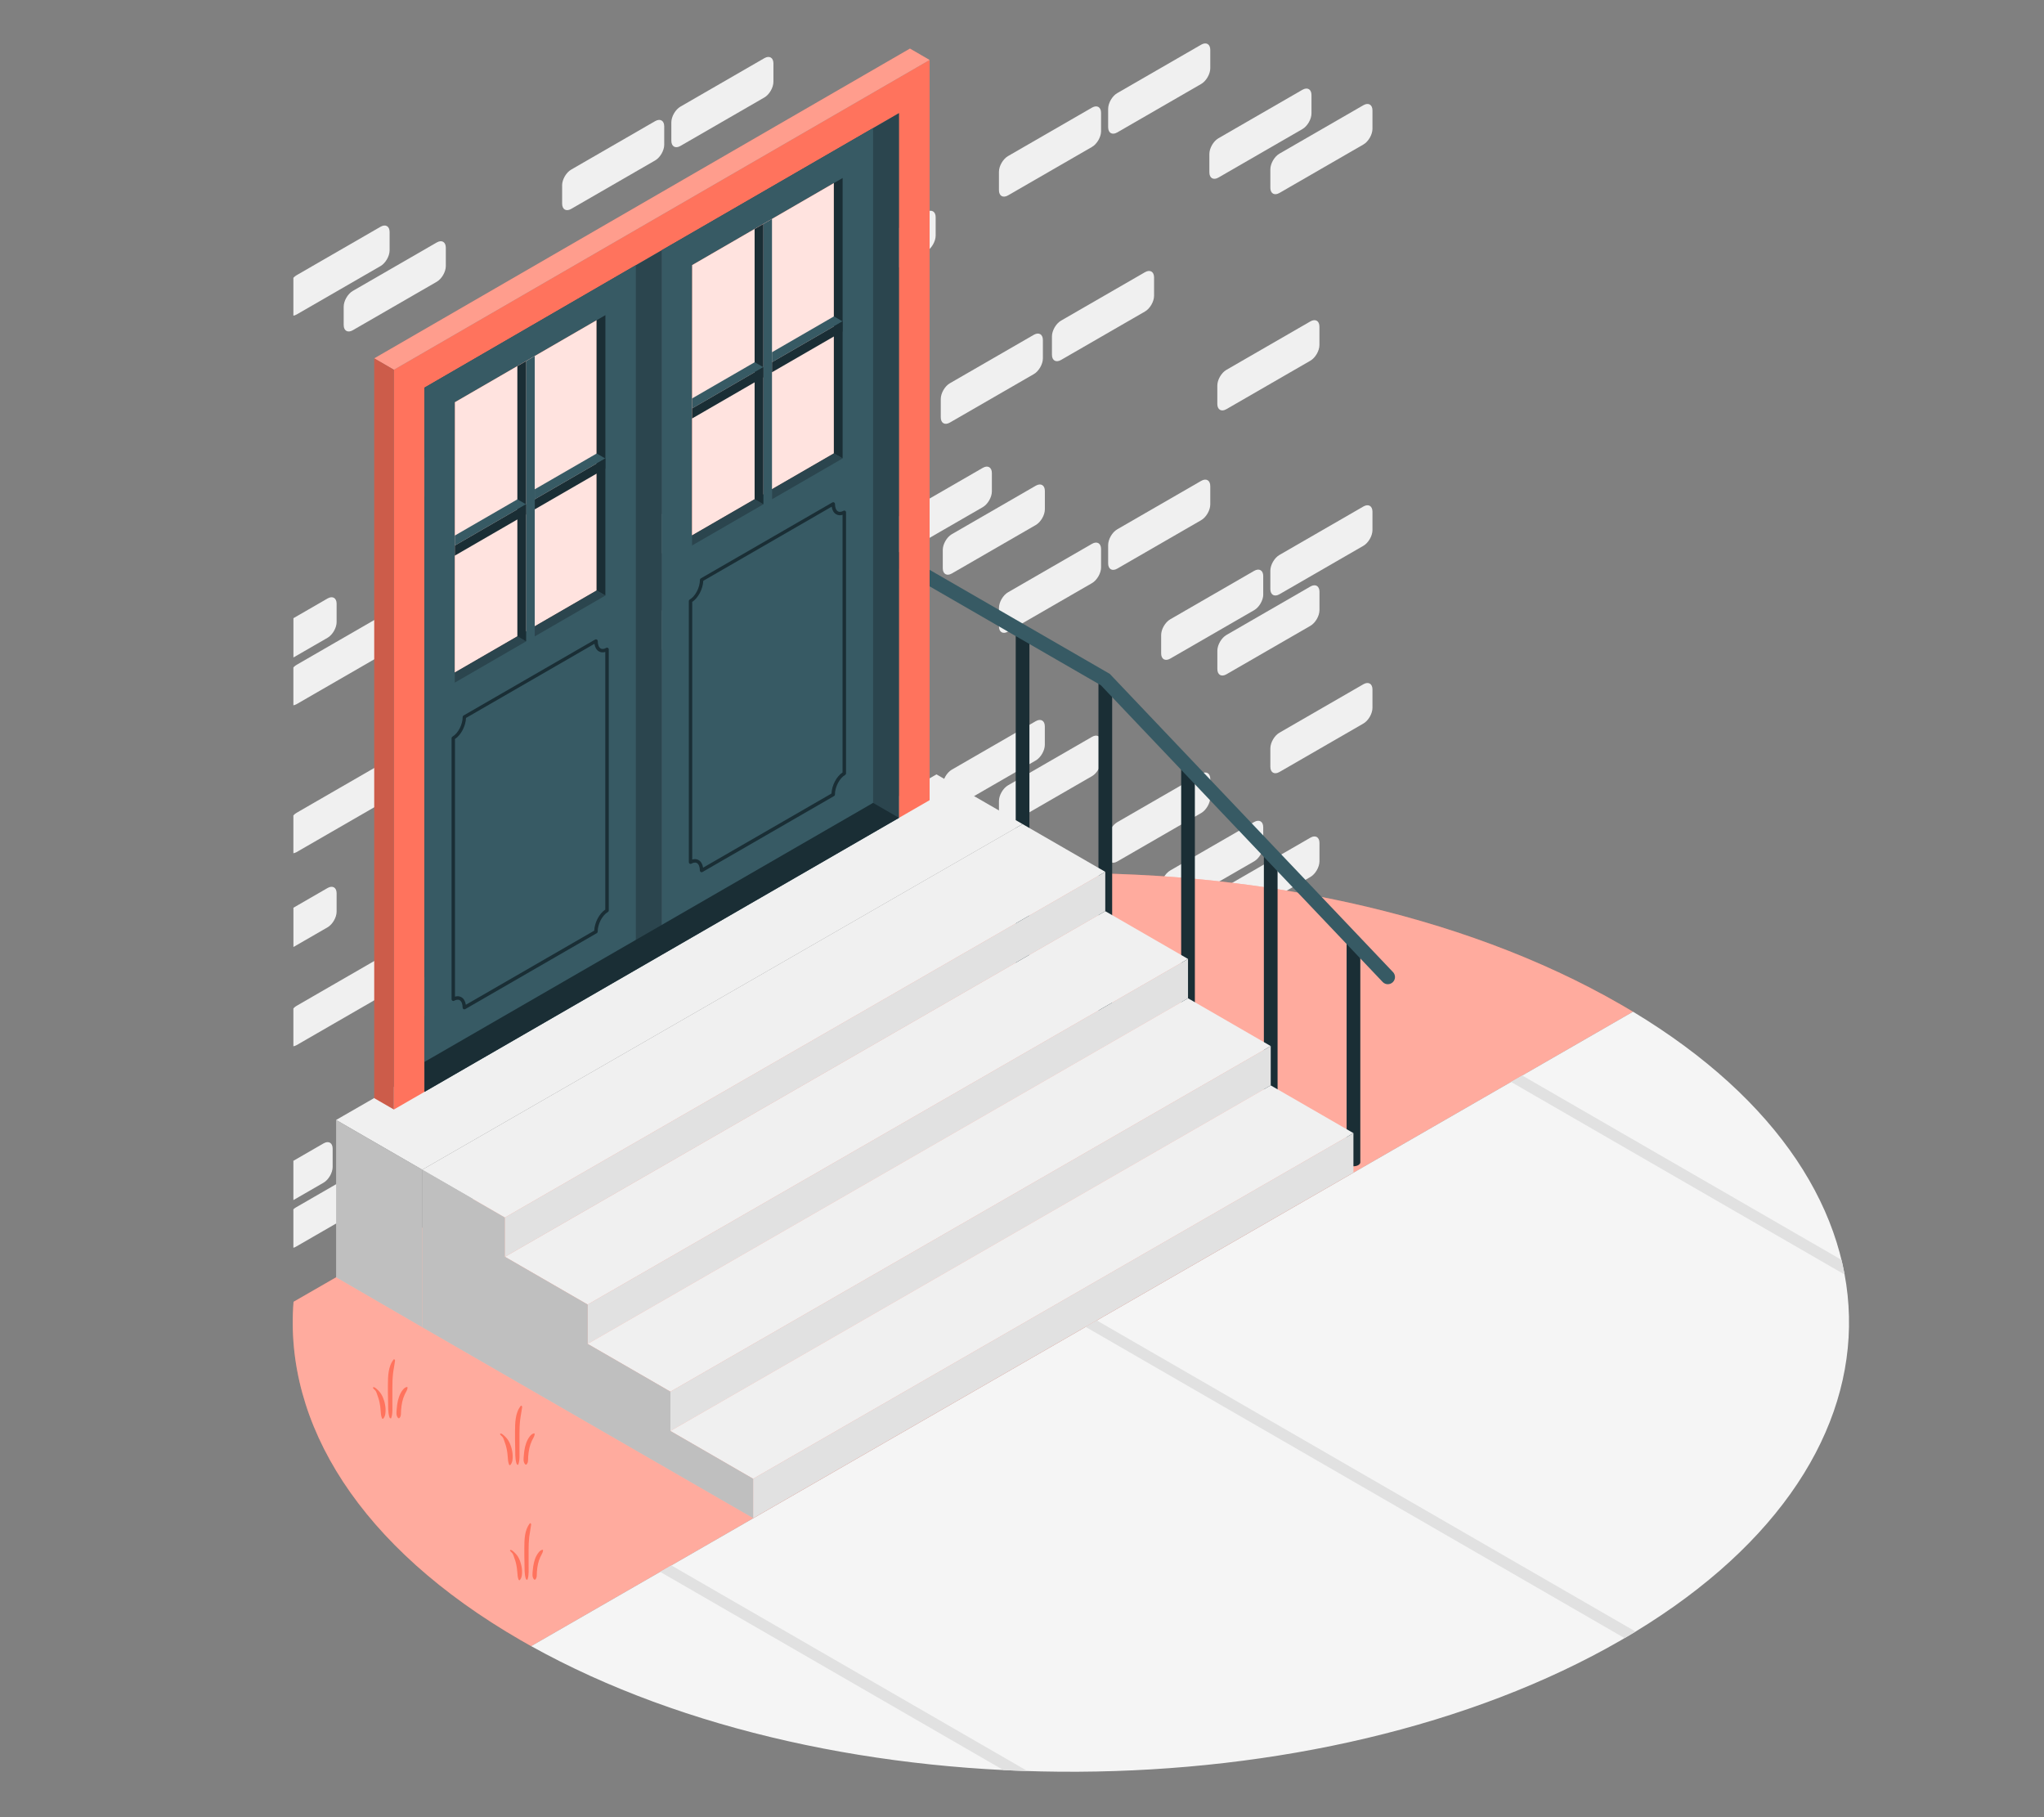
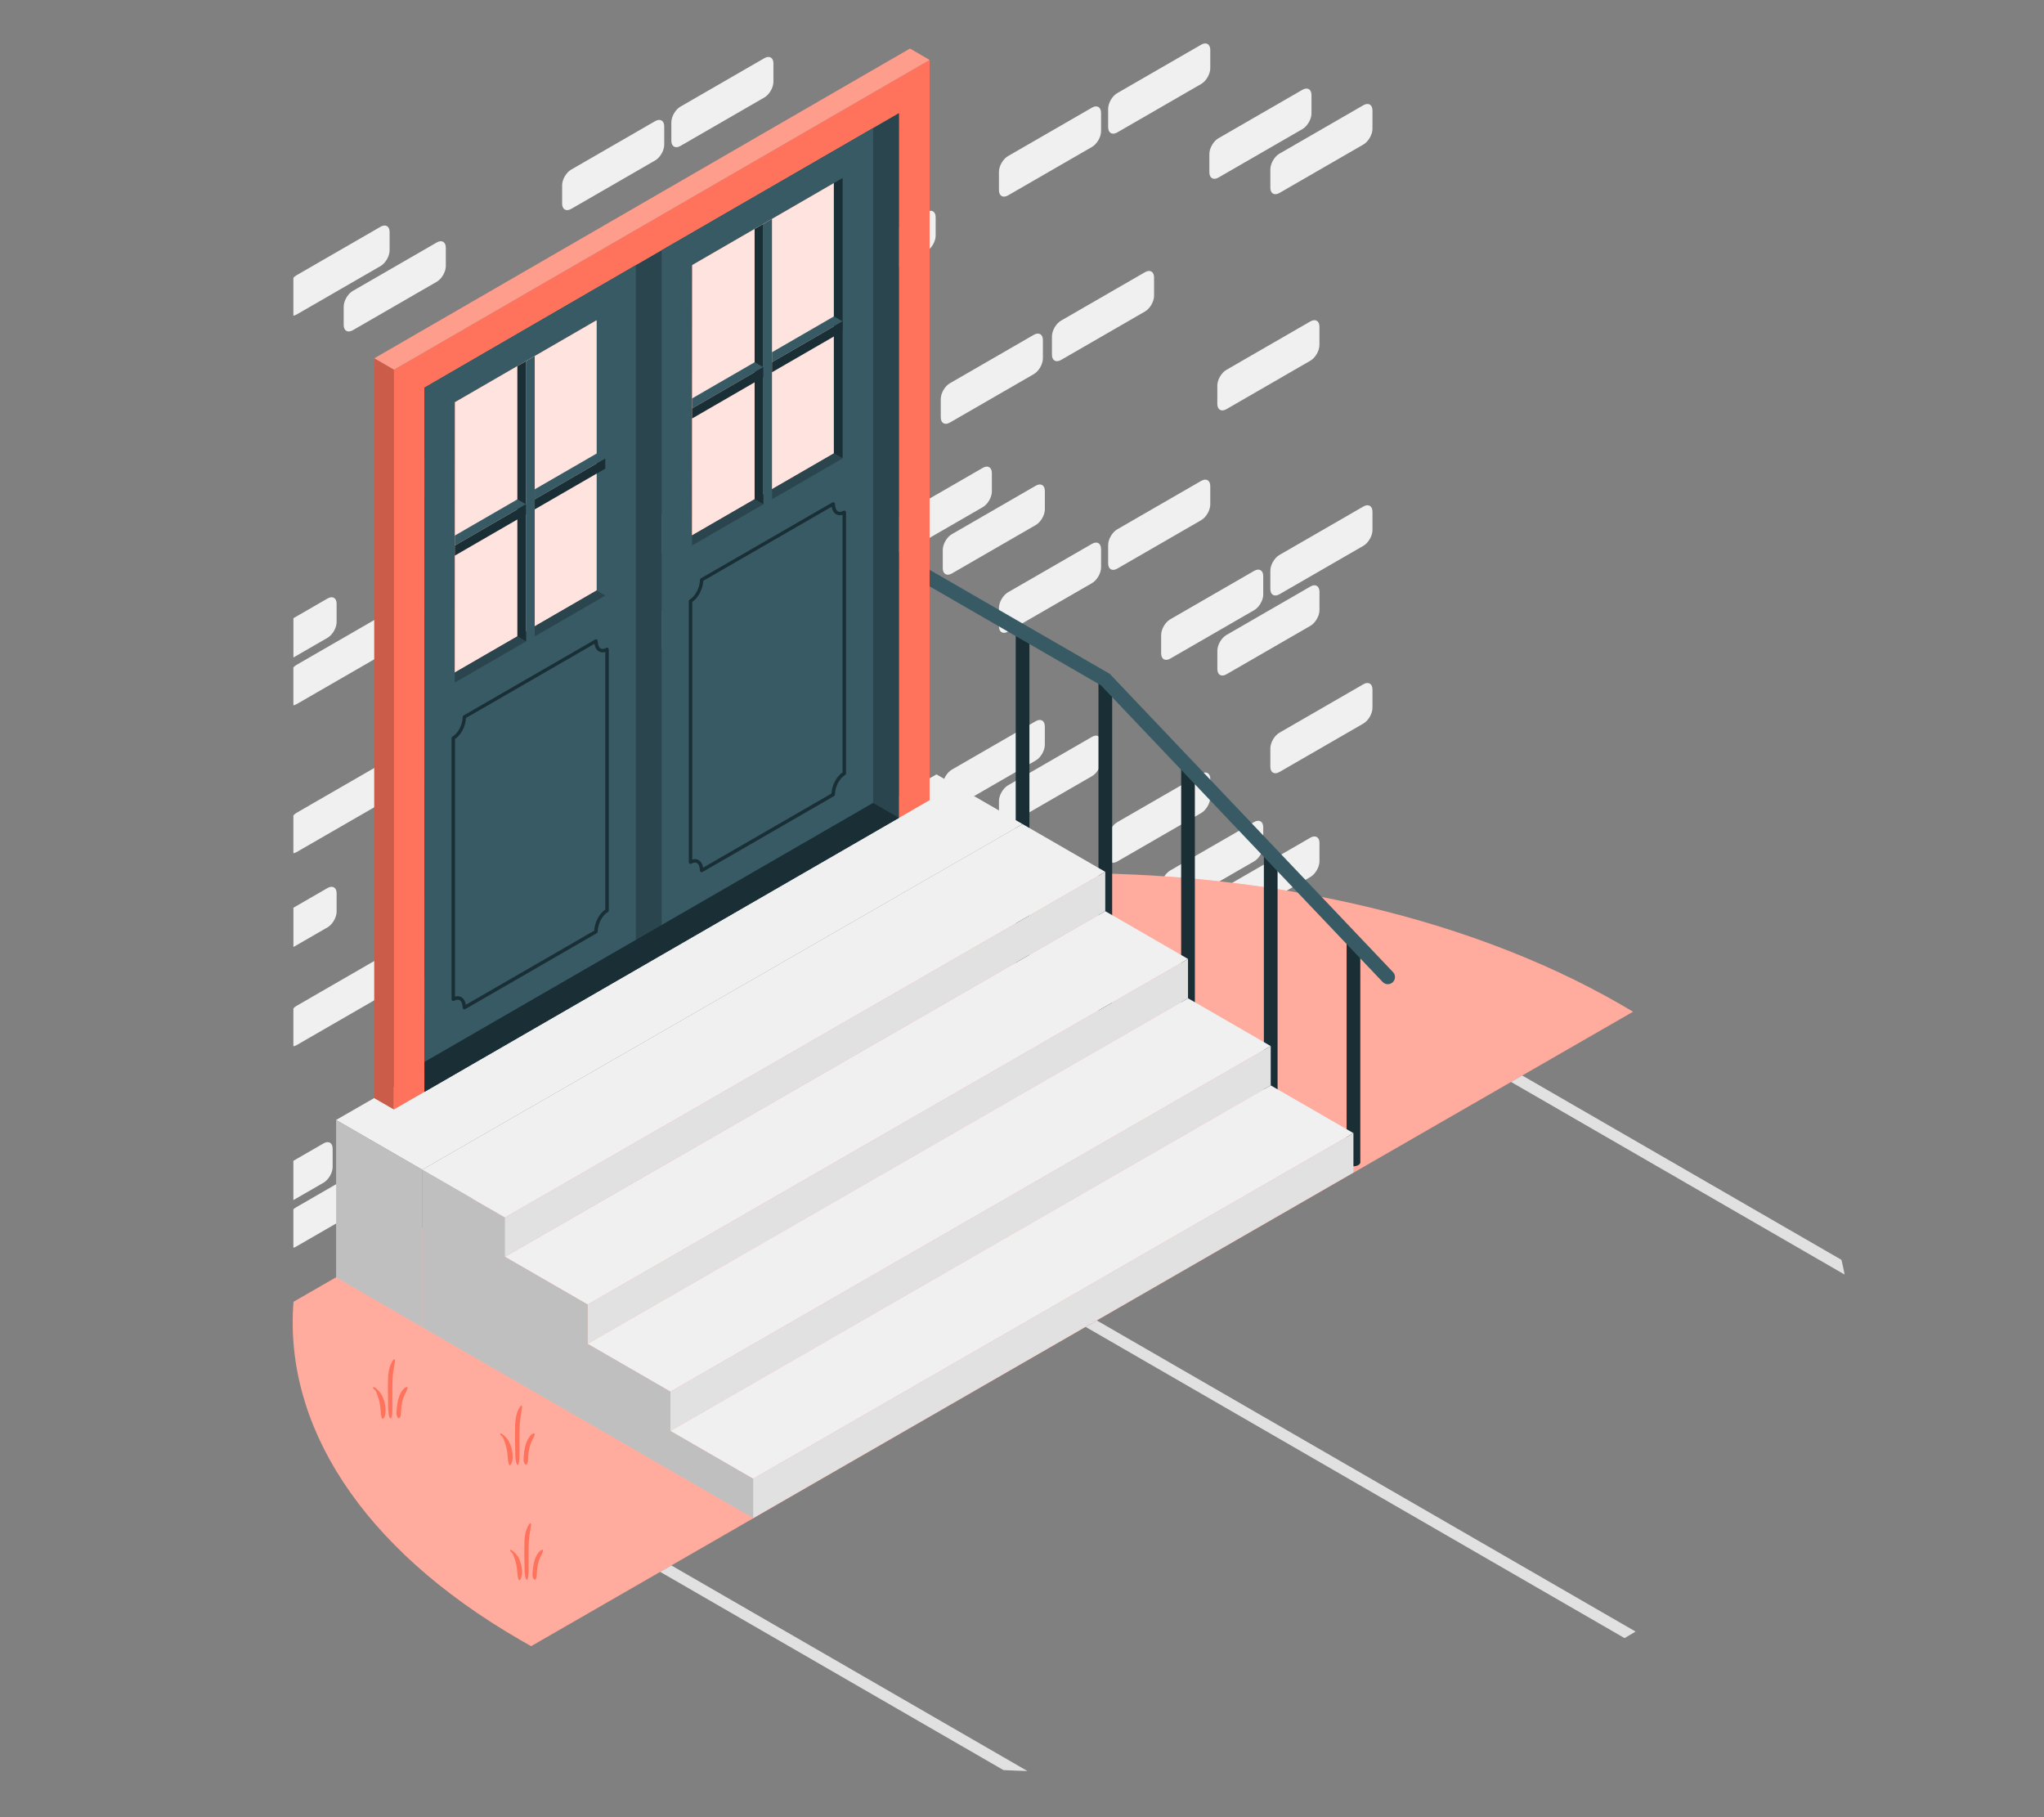
<svg xmlns="http://www.w3.org/2000/svg" id="Layer_2" data-name="Layer 2" viewBox="0 0 540 480">
  <rect x="0" y="0" width="540" height="480" fill="#808080" stroke="none" />
  <defs>
    <style>
      .cls-1 {
        opacity: .4;
      }

      .cls-1, .cls-2, .cls-3, .cls-4, .cls-5, .cls-6, .cls-7, .cls-8, .cls-9, .cls-10, .cls-11, .cls-12, .cls-13 {
        stroke-width: 0px;
      }

      .cls-1, .cls-6, .cls-13 {
        fill: #fff;
      }

      .cls-2 {
        fill: #ff735d;
      }

      .cls-3 {
        fill: #375a64;
      }

      .cls-4 {
        fill: #e1e1e1;
      }

      .cls-5 {
        fill: #2b454e;
      }

      .cls-6 {
        opacity: .8;
      }

      .cls-7 {
        fill: #f5f5f5;
      }

      .cls-8 {
        fill: #f0f0f0;
      }

      .cls-9 {
        fill: none;
      }

      .cls-10 {
        opacity: .2;
      }

      .cls-11 {
        fill: #1a2e35;
      }

      .cls-12 {
        opacity: .15;
      }

      .cls-13 {
        opacity: .3;
      }
    </style>
  </defs>
  <g id="Layer_2-2" data-name="Layer 2">
    <g>
      <g>
        <g id="Bricks">
          <path class="cls-8" d="M248.54,105.39v4.85c0,1.53,1.07,2.15,2.4,1.38l22.18-12.8c1.32-.76,2.4-2.62,2.4-4.15v-4.85c0-1.53-1.07-2.15-2.4-1.38l-22.18,12.8c-1.32.76-2.4,2.62-2.4,4.15Z" />
          <path class="cls-8" d="M100.53,201.9l-22.18,12.8c-.3.17-.58.4-.84.67v10.01c.26-.04.54-.13.84-.3l22.18-12.8c1.32-.76,2.4-2.62,2.4-4.15v-4.85c0-1.53-1.07-2.15-2.4-1.38Z" />
          <path class="cls-8" d="M100.33,306.15l-22.18,12.8c-.22.13-.43.3-.64.48v10.16c.2-.05.41-.13.64-.26l22.18-12.8c1.32-.76,2.4-2.62,2.4-4.15v-4.85c0-1.53-1.07-2.15-2.4-1.38Z" />
          <path class="cls-8" d="M100.53,252.89l-22.18,12.8c-.3.17-.58.4-.84.67v10.01c.26-.04.54-.13.84-.3l22.18-12.8c1.32-.76,2.4-2.62,2.4-4.15v-4.85c0-1.53-1.07-2.15-2.4-1.38Z" />
          <path class="cls-8" d="M346.18,84.9l-22.18,12.8c-1.32.76-2.4,2.62-2.4,4.15v4.85c0,1.53,1.07,2.15,2.4,1.38l22.18-12.8c1.32-.76,2.4-2.62,2.4-4.15v-4.85c0-1.53-1.07-2.15-2.4-1.38Z" />
          <path class="cls-8" d="M360.19,180.74l-22.18,12.8c-1.32.76-2.4,2.62-2.4,4.15v4.85c0,1.53,1.07,2.15,2.4,1.38l22.18-12.8c1.32-.76,2.4-2.62,2.4-4.15v-4.85c0-1.53-1.07-2.15-2.4-1.38Z" />
          <path class="cls-8" d="M360.19,133.79l-22.18,12.8c-1.32.76-2.4,2.62-2.4,4.15v4.85c0,1.53,1.07,2.15,2.4,1.38l22.18-12.8c1.32-.76,2.4-2.62,2.4-4.15v-4.85c0-1.53-1.07-2.15-2.4-1.38Z" />
          <path class="cls-8" d="M360.19,27.79l-22.18,12.8c-1.32.76-2.4,2.62-2.4,4.15v4.85c0,1.53,1.07,2.15,2.4,1.38l22.18-12.8c1.32-.76,2.4-2.62,2.4-4.15v-4.85c0-1.53-1.07-2.15-2.4-1.38Z" />
-           <path class="cls-8" d="M201.93,219.03l-22.17,12.8c-1.32.76-2.4,2.62-2.4,4.15v4.85c0,1.53,1.07,2.15,2.4,1.38l22.17-12.8c1.32-.76,2.4-2.62,2.4-4.15v-4.85c0-1.53-1.07-2.15-2.4-1.38Z" />
          <path class="cls-8" d="M263.91,160.6v4.85c0,1.53,1.07,2.15,2.4,1.38l22.18-12.8c1.32-.76,2.4-2.62,2.4-4.15v-4.85c0-1.53-1.07-2.15-2.4-1.38l-22.18,12.8c-1.32.76-2.4,2.62-2.4,4.15Z" />
          <path class="cls-8" d="M235.06,140.53v4.85c0,1.53,1.07,2.15,2.4,1.38l22.18-12.8c1.32-.76,2.4-2.62,2.4-4.15v-4.85c0-1.53-1.07-2.15-2.4-1.38l-22.18,12.8c-1.32.76-2.4,2.62-2.4,4.15Z" />
          <path class="cls-8" d="M302.49,71.9l-22.18,12.8c-1.32.76-2.4,2.62-2.4,4.15v4.85c0,1.53,1.07,2.15,2.4,1.38l22.18-12.8c1.32-.76,2.4-2.62,2.4-4.15v-4.85c0-1.53-1.07-2.15-2.4-1.38Z" />
          <path class="cls-8" d="M187.08,154.17l-22.17,12.8c-1.32.76-2.4,2.62-2.4,4.15v4.85c0,1.53,1.07,2.15,2.4,1.38l22.17-12.8c1.32-.76,2.4-2.62,2.4-4.15v-4.85c0-1.53-1.07-2.15-2.4-1.38Z" />
          <path class="cls-8" d="M266.31,217.82l22.18-12.8c1.32-.76,2.4-2.62,2.4-4.15v-4.85c0-1.53-1.07-2.15-2.4-1.38l-22.18,12.8c-1.32.76-2.4,2.62-2.4,4.15v4.85c0,1.53,1.07,2.15,2.4,1.38Z" />
          <path class="cls-8" d="M107.21,271.34l22.18-12.8c1.32-.76,2.4-2.62,2.4-4.15v-4.85c0-1.53-1.07-2.15-2.4-1.38l-22.17,12.8c-1.32.76-2.4,2.62-2.4,4.15v4.85c0,1.53,1.07,2.15,2.39,1.38Z" />
          <path class="cls-8" d="M177.36,32.32v4.85c0,1.53,1.07,2.15,2.4,1.38l22.17-12.8c1.32-.76,2.4-2.62,2.4-4.15v-4.85c0-1.53-1.07-2.15-2.4-1.38l-22.17,12.8c-1.32.76-2.4,2.62-2.4,4.15Z" />
          <path class="cls-8" d="M100.53,59.9l-22.18,12.8c-.3.17-.58.4-.84.67v10.01c.26-.04.54-.13.84-.3l22.18-12.8c1.32-.76,2.4-2.62,2.4-4.15v-4.85c0-1.53-1.07-2.15-2.4-1.38Z" />
          <path class="cls-8" d="M90.8,81v4.85c0,1.53,1.07,2.15,2.4,1.38l22.18-12.8c1.32-.76,2.4-2.62,2.4-4.15v-4.85c0-1.53-1.07-2.15-2.4-1.38l-22.18,12.8c-1.32.76-2.4,2.62-2.4,4.15Z" />
          <path class="cls-8" d="M86.53,234.57l-9.01,5.2v10.38l9.01-5.2c1.32-.76,2.4-2.62,2.4-4.15v-4.85c0-1.53-1.07-2.15-2.4-1.38Z" />
          <path class="cls-8" d="M206.21,68.23v4.85c0,1.53,1.07,2.15,2.4,1.38l22.17-12.8c1.32-.76,2.4-2.62,2.4-4.15v-4.85c0-1.53-1.07-2.15-2.4-1.38l-22.17,12.8c-1.32.76-2.4,2.62-2.4,4.15Z" />
          <path class="cls-8" d="M86.53,158.09l-9.01,5.2v10.38l9.01-5.2c1.32-.76,2.4-2.62,2.4-4.15v-4.85c0-1.53-1.07-2.15-2.4-1.38Z" />
          <path class="cls-8" d="M129.38,110.95l-22.17,12.8c-1.32.76-2.4,2.62-2.4,4.15v4.85c0,1.53,1.07,2.15,2.39,1.38l22.18-12.8c1.32-.76,2.4-2.62,2.4-4.15v-4.85c0-1.53-1.07-2.15-2.4-1.38Z" />
          <path class="cls-8" d="M187.08,128.68l-22.17,12.8c-1.32.76-2.4,2.62-2.4,4.15v4.85c0,1.53,1.07,2.15,2.4,1.38l22.17-12.8c1.32-.76,2.4-2.62,2.4-4.15v-4.85c0-1.53-1.07-2.15-2.4-1.38Z" />
          <path class="cls-8" d="M215.93,72.63l-22.17,12.8c-1.32.76-2.4,2.62-2.4,4.15v4.85c0,1.53,1.07,2.15,2.4,1.38l22.18-12.8c1.32-.76,2.4-2.62,2.4-4.15v-4.85c0-1.53-1.07-2.15-2.4-1.38Z" />
          <path class="cls-8" d="M119.66,243.75v4.85c0,1.53,1.07,2.15,2.4,1.38l22.18-12.8c1.32-.76,2.4-2.62,2.4-4.15v-4.85c0-1.53-1.07-2.15-2.4-1.38l-22.17,12.8c-1.32.76-2.4,2.62-2.4,4.15Z" />
          <path class="cls-8" d="M173.08,261.15l-22.18,12.8c-1.32.76-2.4,2.62-2.4,4.15v4.85c0,1.53,1.07,2.15,2.39,1.38l22.18-12.8c1.32-.76,2.4-2.62,2.4-4.15v-4.85c0-1.53-1.07-2.15-2.4-1.38Z" />
          <path class="cls-8" d="M206.21,193.86v4.85c0,1.53,1.07,2.15,2.4,1.38l22.17-12.8c1.32-.76,2.4-2.62,2.4-4.15v-4.85c0-1.53-1.07-2.15-2.4-1.38l-22.17,12.8c-1.32.76-2.4,2.62-2.4,4.15Z" />
          <path class="cls-8" d="M292.76,143.97v4.85c0,1.53,1.07,2.15,2.4,1.38l22.18-12.8c1.32-.76,2.4-2.62,2.4-4.15v-4.85c0-1.53-1.07-2.15-2.4-1.38l-22.18,12.8c-1.32.76-2.4,2.62-2.4,4.15Z" />
          <path class="cls-8" d="M319.5,40.67v4.85c0,1.53,1.07,2.15,2.4,1.38l22.18-12.8c1.32-.76,2.4-2.62,2.4-4.15v-4.85c0-1.53-1.07-2.15-2.4-1.38l-22.18,12.8c-1.32.76-2.4,2.62-2.4,4.15Z" />
          <path class="cls-8" d="M263.91,45.38v4.85c0,1.53,1.07,2.15,2.4,1.38l22.18-12.8c1.32-.76,2.4-2.62,2.4-4.15v-4.85c0-1.53-1.07-2.15-2.4-1.38l-22.18,12.8c-1.32.76-2.4,2.62-2.4,4.15Z" />
          <path class="cls-8" d="M292.76,28.75v4.85c0,1.53,1.07,2.15,2.4,1.38l22.18-12.8c1.32-.76,2.4-2.62,2.4-4.15v-4.85c0-1.53-1.07-2.15-2.4-1.38l-22.18,12.8c-1.32.76-2.4,2.62-2.4,4.15Z" />
          <path class="cls-8" d="M292.76,221.33v4.85c0,1.53,1.07,2.15,2.4,1.38l22.18-12.8c1.32-.76,2.4-2.62,2.4-4.15v-4.85c0-1.53-1.07-2.15-2.4-1.38l-22.18,12.8c-1.32.76-2.4,2.62-2.4,4.15Z" />
          <path class="cls-8" d="M333.73,157.02v-4.85c0-1.53-1.07-2.15-2.4-1.38l-22.17,12.8c-1.32.76-2.4,2.62-2.4,4.15v4.85c0,1.53,1.07,2.15,2.4,1.38l22.18-12.8c1.32-.76,2.4-2.62,2.4-4.15Z" />
          <path class="cls-8" d="M273.64,128.3l-22.17,12.8c-1.32.76-2.4,2.62-2.4,4.15v4.85c0,1.53,1.07,2.15,2.4,1.38l22.17-12.8c1.32-.76,2.4-2.62,2.4-4.15v-4.85c0-1.53-1.07-2.15-2.4-1.38Z" />
-           <path class="cls-8" d="M218.33,229.99v-4.85c0-1.53-1.07-2.15-2.4-1.38l-22.17,12.8c-1.32.76-2.4,2.62-2.4,4.15v4.85c0,1.53,1.07,2.15,2.4,1.38l22.18-12.8c1.32-.76,2.4-2.62,2.4-4.15Z" />
          <path class="cls-8" d="M148.51,48.95v4.85c0,1.53,1.07,2.15,2.39,1.38l22.18-12.8c1.32-.76,2.4-2.62,2.4-4.15v-4.85c0-1.53-1.07-2.15-2.4-1.38l-22.18,12.8c-1.32.76-2.4,2.62-2.4,4.15Z" />
          <path class="cls-8" d="M100.53,162.82l-22.18,12.8c-.3.17-.58.4-.84.67v10.01c.26-.04.54-.13.84-.3l22.18-12.8c1.32-.76,2.4-2.62,2.4-4.15v-4.85c0-1.53-1.07-2.15-2.4-1.38Z" />
          <path class="cls-8" d="M244.79,56l-22.18,12.8c-1.32.76-2.4,2.62-2.4,4.15v4.85c0,1.53,1.07,2.15,2.4,1.38l22.18-12.8c1.32-.76,2.4-2.62,2.4-4.15v-4.85c0-1.53-1.07-2.15-2.4-1.38Z" />
          <path class="cls-8" d="M136.06,193.98l22.18-12.8c1.32-.76,2.4-2.62,2.4-4.15v-4.85c0-1.53-1.07-2.15-2.4-1.38l-22.18,12.8c-1.32.76-2.4,2.62-2.4,4.15v4.85c0,1.53,1.07,2.15,2.4,1.38Z" />
          <path class="cls-8" d="M324.01,178.11l22.18-12.8c1.32-.76,2.4-2.62,2.4-4.15v-4.85c0-1.53-1.07-2.15-2.4-1.38l-22.18,12.8c-1.32.76-2.4,2.62-2.4,4.15v4.85c0,1.53,1.07,2.15,2.4,1.38Z" />
          <path class="cls-8" d="M333.73,223.36v-4.85c0-1.53-1.07-2.15-2.4-1.38l-22.17,12.8c-1.32.76-2.4,2.62-2.4,4.15v4.85c0,1.53,1.07,2.15,2.4,1.38l22.18-12.8c1.32-.76,2.4-2.62,2.4-4.15Z" />
          <path class="cls-8" d="M324.01,244.45l22.18-12.8c1.32-.76,2.4-2.62,2.4-4.15v-4.85c0-1.53-1.07-2.15-2.4-1.38l-22.18,12.8c-1.32.76-2.4,2.62-2.4,4.15v4.85c0,1.53,1.07,2.15,2.4,1.38Z" />
          <path class="cls-8" d="M276.03,196.73v-4.85c0-1.53-1.07-2.15-2.4-1.38l-22.17,12.8c-1.32.76-2.4,2.62-2.4,4.15v4.85c0,1.53,1.07,2.15,2.4,1.38l22.17-12.8c1.32-.76,2.4-2.62,2.4-4.15Z" />
          <path class="cls-8" d="M85.48,302.02l-7.97,4.6v10.38l7.97-4.6c1.32-.76,2.4-2.62,2.4-4.15v-4.85c0-1.53-1.07-2.15-2.4-1.38Z" />
          <path class="cls-8" d="M119.66,132.04v4.85c0,1.53,1.07,2.15,2.4,1.38l22.18-12.8c1.32-.76,2.4-2.62,2.4-4.15v-4.85c0-1.53-1.07-2.15-2.4-1.38l-22.17,12.8c-1.32.76-2.4,2.62-2.4,4.15Z" />
        </g>
        <g id="Floor">
          <g>
            <path class="cls-2" d="M137.54,433.24c.91.53,1.85,1.05,2.78,1.58l291.1-167.58c-1.04-.62-2.09-1.24-3.15-1.85-42.39-24.48-98.69-36.03-154.22-34.64l-196.5,113.11c-2.55,32.17,17.45,64.82,59.99,89.38Z" />
            <path class="cls-1" d="M137.54,433.24c.91.53,1.85,1.05,2.78,1.58l291.1-167.58c-1.04-.62-2.09-1.24-3.15-1.85-42.39-24.48-98.69-36.03-154.22-34.64l-196.5,113.11c-2.55,32.17,17.45,64.82,59.99,89.38Z" />
            <g>
              <g>
                <path class="cls-2" d="M137.51,412.69c-.22-.68-.51-1.35-.95-1.91-.27-.34-.58-.66-.91-.95-.21-.18-.54-.49-.84-.41-.09.02-.08.19-.04.25.2.27.49.44.67.73.15.24.23.52.32.78.25.69.5,1.4.64,2.12.13.67.23,1.33.27,2.01.02.34.05.66.09,1,.04.33.12.59.23.91.03.1.21.29.33.16.59-.64.63-1.6.6-2.43-.03-.77-.18-1.53-.42-2.26Z" />
                <path class="cls-2" d="M139.98,402.39c-1.43,1.77-1.44,4.32-1.46,6.5-.01,1.31,0,2.63.04,3.93.05,1.35-.07,2.91.36,4.2.05.15.35.44.45.17.42-1.15.26-2.67.28-3.88.02-1.29,0-2.58,0-3.87,0-1.17.04-2.33.17-3.49.13-1.09.37-2.17.51-3.26.02-.13-.21-.48-.35-.3Z" />
                <path class="cls-2" d="M143.32,409.36c-.74.14-1.28.99-1.61,1.61-.3.56-.5,1.18-.65,1.79-.17.7-.26,1.42-.32,2.13-.06.78-.22,1.62.31,2.27.06.08.24.17.33.09.55-.47.41-1.38.46-2.03.05-.72.15-1.44.3-2.15.13-.61.35-1.19.59-1.76.24-.55.64-1.07.74-1.67.01-.09-.02-.3-.16-.28Z" />
              </g>
              <g>
                <path class="cls-2" d="M101.42,369.84c-.23-.71-.53-1.41-.99-2-.28-.36-.6-.69-.95-.99-.22-.19-.56-.51-.87-.42-.09.03-.09.2-.04.26.21.28.52.46.7.76.16.25.24.54.34.81.26.73.52,1.46.67,2.22.14.7.24,1.39.28,2.1.02.35.05.69.09,1.04.04.35.13.62.24.95.04.11.22.3.34.17.62-.66.66-1.68.63-2.54-.03-.81-.19-1.6-.43-2.36Z" />
                <path class="cls-2" d="M104.01,359.08c-1.5,1.85-1.51,4.52-1.53,6.8-.01,1.37,0,2.74.04,4.11.05,1.41-.08,3.05.37,4.39.05.15.37.46.47.18.44-1.2.28-2.79.3-4.06.02-1.35-.01-2.7,0-4.05,0-1.22.04-2.44.18-3.65.13-1.14.39-2.26.53-3.4.02-.14-.21-.5-.37-.32Z" />
                <path class="cls-2" d="M107.5,366.36c-.77.15-1.34,1.03-1.68,1.68-.31.58-.52,1.23-.68,1.87-.18.73-.27,1.48-.33,2.23-.06.81-.23,1.7.32,2.37.06.08.25.18.35.1.58-.49.43-1.44.48-2.12.06-.76.15-1.51.32-2.25.14-.64.36-1.24.62-1.84.25-.58.67-1.12.77-1.75.02-.09-.02-.32-.16-.29Z" />
              </g>
              <g>
                <path class="cls-2" d="M135,382.09c-.23-.71-.53-1.41-.99-2-.28-.36-.6-.69-.95-.99-.22-.19-.56-.51-.87-.42-.09.03-.09.2-.04.26.21.28.52.46.7.76.16.25.24.54.34.81.26.73.52,1.46.67,2.22.14.7.24,1.39.28,2.1.02.35.05.69.09,1.04.04.35.13.62.24.95.04.11.22.3.34.17.62-.66.66-1.68.63-2.54-.03-.81-.19-1.6-.43-2.36Z" />
                <path class="cls-2" d="M137.59,371.34c-1.5,1.85-1.51,4.52-1.53,6.8-.01,1.37,0,2.74.04,4.11.05,1.41-.08,3.05.37,4.39.05.15.37.46.47.18.44-1.2.28-2.79.3-4.06.02-1.35-.01-2.7,0-4.05,0-1.22.04-2.44.18-3.65.13-1.14.39-2.26.53-3.4.02-.14-.21-.5-.37-.32Z" />
                <path class="cls-2" d="M141.08,378.61c-.77.15-1.34,1.03-1.68,1.68-.31.58-.52,1.23-.68,1.87-.18.73-.27,1.48-.33,2.23-.06.81-.23,1.7.32,2.37.06.08.25.18.35.1.58-.49.43-1.44.48-2.12.06-.76.15-1.51.32-2.25.14-.64.36-1.24.62-1.84.25-.58.67-1.12.77-1.75.02-.09-.02-.32-.16-.29Z" />
              </g>
            </g>
          </g>
          <g>
-             <path id="Floor-2" data-name="Floor" class="cls-7" d="M140.33,434.82c80.48,44.76,208.59,44.24,287.95-1.58,79.22-45.73,80.27-119.52,3.15-166l-291.1,167.58Z" />
            <path class="cls-4" d="M399.2,285.79l88.13,50.88c-.24-1.3-.53-2.6-.84-3.89l-84.33-48.69-2.96,1.7ZM289.76,348.79l-2.96,1.7,142.39,82.21c.98-.57,1.95-1.15,2.91-1.73l-142.34-82.18ZM174.41,415.2l90.69,52.36c2.11.11,4.23.19,6.34.25l-94.07-54.31-2.96,1.7Z" />
          </g>
        </g>
        <g id="Stairs">
          <g>
            <g>
              <path class="cls-11" d="M355.76,248.52c0-.27.18-.53.53-.74.71-.41,1.85-.41,2.56,0,.35.2.53.47.53.74v58.5c0,.27-.18.53-.53.74-.71.41-1.85.41-2.56,0-.35-.2-.53-.47-.53-.74v-58.5Z" />
              <path class="cls-3" d="M358.84,247.79c.35.2.53.47.53.74s-.18.53-.53.74c-.71.41-1.85.41-2.56,0-.35-.2-.53-.47-.53-.74s.18-.53.53-.74c.71-.41,1.85-.41,2.56,0Z" />
            </g>
            <g>
              <path class="cls-11" d="M333.9,225.52c0-.27.18-.53.53-.74.71-.41,1.85-.41,2.56,0,.35.2.53.47.53.74v68.95c0,.27-.18.53-.53.74-.71.41-1.85.41-2.56,0-.35-.2-.53-.47-.53-.74v-68.95Z" />
              <path class="cls-3" d="M336.99,224.78c.35.2.53.47.53.74s-.18.53-.53.74c-.71.41-1.85.41-2.56,0-.35-.2-.53-.47-.53-.74s.18-.53.53-.74c.71-.41,1.85-.41,2.56,0Z" />
            </g>
            <g>
              <path class="cls-11" d="M312.05,202.51c0-.27.18-.53.53-.74.71-.41,1.85-.41,2.56,0,.35.2.53.47.53.74v79.39c0,.27-.18.53-.53.74-.71.41-1.85.41-2.56,0-.35-.2-.53-.47-.53-.74v-79.39Z" />
              <path class="cls-3" d="M315.14,201.77c.35.2.53.47.53.74s-.18.53-.53.74c-.71.41-1.85.41-2.56,0-.35-.2-.53-.47-.53-.74,0-.27.18-.53.53-.74.71-.41,1.85-.41,2.56,0Z" />
            </g>
            <g>
              <path class="cls-11" d="M290.2,179.5c0-.27.18-.53.53-.74.71-.41,1.85-.41,2.56,0,.35.2.53.47.53.74v89.83c0,.27-.18.53-.53.74-.71.41-1.85.41-2.56,0-.35-.2-.53-.47-.53-.74v-89.83Z" />
              <path class="cls-3" d="M293.28,178.76c.35.2.53.47.53.74s-.18.53-.53.74c-.71.41-1.85.41-2.56,0-.35-.2-.53-.47-.53-.74,0-.27.18-.53.53-.74.71-.41,1.85-.41,2.56,0Z" />
            </g>
            <g>
              <path class="cls-11" d="M268.34,166.89c0-.27.18-.53.53-.74.71-.41,1.85-.41,2.56,0,.35.2.53.47.53.74v89.88c0,.27-.18.53-.53.74-.71.41-1.85.41-2.56,0-.35-.2-.53-.47-.53-.74v-89.88Z" />
              <path class="cls-3" d="M271.43,166.15c.35.2.53.47.53.74s-.18.53-.53.74c-.71.41-1.85.41-2.56,0-.35-.2-.53-.47-.53-.74s.18-.53.53-.74c.71-.41,1.85-.41,2.56,0Z" />
            </g>
            <path class="cls-3" d="M366.65,259.97c.47,0,.93-.17,1.3-.52.76-.72.79-1.91.07-2.67l-74.83-78.78-58.3-33.66c-.9-.52-2.06-.21-2.58.69-.52.9-.21,2.06.69,2.58l57.83,33.39,74.46,78.39c.37.39.87.59,1.37.59Z" />
          </g>
          <g id="Strairs">
            <line class="cls-2" x1="133.41" y1="331.98" x2="292" y2="240.68" />
            <polygon class="cls-8" points="133.41 331.98 155.26 344.59 313.86 253.3 292 240.68 133.41 331.98" />
            <polygon class="cls-4" points="313.86 253.3 313.86 263.69 155.26 354.98 155.26 344.59 313.86 253.3" />
            <polygon class="cls-8" points="155.26 354.98 177.12 367.6 335.71 276.31 313.86 263.69 155.26 354.98" />
            <polygon class="cls-4" points="335.71 276.31 335.71 286.7 177.12 377.99 177.12 367.6 335.71 276.31" />
            <polygon class="cls-8" points="177.12 377.99 198.97 390.61 357.56 299.31 335.71 286.7 177.12 377.99" />
            <polygon class="cls-4" points="357.56 299.31 357.56 309.71 198.97 401 198.97 390.61 357.56 299.31" />
            <polygon class="cls-4" points="133.41 331.98 133.41 321.59 111.56 308.97 111.56 350.59 198.97 401 198.97 390.61 177.12 377.99 177.12 367.6 155.26 354.98 155.26 344.6 133.41 331.98" />
            <polygon class="cls-12" points="133.41 331.98 133.41 321.59 111.56 308.97 111.56 350.59 198.97 401 198.97 390.61 177.12 377.99 177.12 367.6 155.26 354.98 155.26 344.6 133.41 331.98" />
          </g>
          <g id="Strairs-2" data-name="Strairs">
            <polygon class="cls-8" points="111.56 308.97 133.41 321.59 292 230.29 270.15 217.68 111.56 308.97" />
            <polygon class="cls-8" points="88.8 295.83 111.55 308.97 270.15 217.68 247.4 204.55 88.8 295.83" />
            <polygon class="cls-4" points="292 230.29 292 240.68 133.41 331.98 133.41 321.59 292 230.29" />
          </g>
          <polygon class="cls-4" points="111.56 308.97 111.56 350.59 88.8 337.39 88.8 295.83 111.56 308.97" />
          <polygon class="cls-12" points="111.56 308.97 111.56 350.59 88.8 337.39 88.8 295.83 111.56 308.97" />
        </g>
        <g id="Door">
          <g id="Door-2" data-name="Door">
            <g>
              <g>
                <polygon class="cls-2" points="235.46 214.85 237.5 216.03 237.5 29.88 235.46 31.02 235.46 214.85" />
                <polygon class="cls-10" points="235.46 214.85 237.5 216.03 237.5 29.88 235.46 31.02 235.46 214.85" />
              </g>
              <polygon class="cls-2" points="237.5 216.03 245.59 211.36 245.59 15.84 104.06 97.67 104.06 293.07 112.14 288.41 112.14 102.4 237.5 29.88 237.5 216.03" />
              <g>
                <polygon class="cls-2" points="245.59 15.84 104.06 97.67 98.87 94.66 240.4 12.83 245.59 15.84" />
                <polygon class="cls-13" points="245.59 15.84 104.06 97.67 98.87 94.66 240.4 12.83 245.59 15.84" />
              </g>
              <g>
                <polygon class="cls-2" points="104.06 293.07 104.06 97.67 98.87 94.66 98.87 290.07 104.06 293.07" />
                <polyline class="cls-10" points="98.87 94.66 98.87 290.07 104.06 293.07 104.06 97.67" />
              </g>
            </g>
            <g>
              <g>
                <polygon class="cls-5" points="237.5 29.88 237.5 216.03 174.82 252.22 174.82 66.1 237.5 29.88" />
                <polygon class="cls-3" points="174.82 66.09 174.82 248.21 230.66 212.08 230.66 33.84 174.82 66.09" />
                <path class="cls-11" d="M185.36,230.4c-.08,0-.16-.02-.23-.06-.14-.08-.23-.23-.23-.39,0-.96-.29-1.68-.78-1.97-.5-.28-1.07-.07-1.46.16-.14.08-.31.08-.45,0-.14-.08-.23-.23-.23-.39v-68.99c0-.16.09-.31.23-.39,1.49-.86,2.7-3.19,2.7-5.2,0-.16.09-.31.23-.39l34.77-20.07c.14-.08.31-.08.45,0,.14.08.23.23.23.39,0,.97.29,1.68.78,1.97.49.28,1.07.07,1.46-.15.14-.08.31-.08.45,0,.14.08.23.23.23.39v68.99c0,.16-.09.31-.23.39-1.49.86-2.7,3.19-2.7,5.19,0,.16-.09.31-.23.39l-34.77,20.07c-.07.04-.15.06-.23.06ZM183.59,226.93c.35,0,.68.09.98.26.62.36,1.04,1.07,1.18,2l33.92-19.58c.09-2.16,1.33-4.51,2.92-5.57v-68.05c-.61.19-1.19.14-1.69-.15-.63-.36-1.04-1.07-1.18-2l-33.92,19.58c-.1,2.16-1.33,4.51-2.92,5.57v68.05c.24-.07.48-.11.71-.11Z" />
              </g>
              <line class="cls-11" x1="230.66" y1="212.08" x2="237.5" y2="216.03" />
              <g>
                <polygon class="cls-2" points="220.3 48.37 182.87 70.02 182.83 141.42 220.3 119.76 220.3 48.37" />
                <polygon class="cls-6" points="220.3 48.37 182.87 70.02 182.83 141.42 220.3 119.76 220.3 48.37" />
                <polygon class="cls-5" points="199.36 131.86 201.68 133.2 182.83 144.09 182.83 141.42 199.36 131.86" />
                <polygon class="cls-11" points="220.3 119.76 220.3 48.37 222.61 47.02 222.61 121.09 220.3 119.76" />
                <polygon class="cls-5" points="220.3 119.76 222.61 121.09 203.95 131.88 203.95 129.21 220.3 119.76" />
              </g>
              <g>
                <polygon class="cls-3" points="201.68 133.2 203.95 131.88 203.95 57.82 201.68 59.15 201.68 133.2" />
                <polygon class="cls-11" points="201.68 133.2 199.36 131.86 199.36 60.49 201.68 59.15 201.68 133.2" />
              </g>
              <g>
                <polygon class="cls-3" points="201.66 96.99 199.38 95.68 182.83 105.25 182.83 107.89 201.66 96.99" />
                <polygon class="cls-11" points="201.66 96.99 201.66 99.66 182.83 110.55 182.83 107.89 201.66 96.99" />
              </g>
              <g>
                <polygon class="cls-3" points="222.59 84.89 220.32 83.57 203.95 93.04 203.95 95.67 222.59 84.89" />
                <polygon class="cls-11" points="222.59 84.89 222.59 87.56 203.95 98.33 203.95 95.67 222.59 84.89" />
              </g>
              <g>
                <polygon class="cls-5" points="174.82 66.09 174.82 252.22 112.14 288.41 112.14 102.4 174.82 66.09" />
                <polygon class="cls-3" points="112.14 102.4 112.15 280.5 167.98 252.16 167.98 70.05 112.14 102.4" />
                <path class="cls-11" d="M122.68,266.62c-.08,0-.16-.02-.23-.06-.14-.08-.23-.23-.23-.39,0-.96-.29-1.68-.78-1.97-.5-.28-1.07-.07-1.46.15-.14.08-.31.08-.45,0-.14-.08-.23-.23-.23-.39v-68.99c0-.16.09-.31.23-.39,1.49-.86,2.7-3.19,2.7-5.19,0-.16.09-.31.23-.39l34.77-20.07c.14-.08.31-.08.45,0,.14.08.23.23.23.39,0,.96.29,1.68.78,1.97.49.28,1.07.07,1.46-.16.14-.08.31-.08.45,0,.14.08.23.23.23.39v68.99c0,.16-.09.31-.23.39-1.49.86-2.7,3.19-2.7,5.2,0,.16-.09.31-.23.39l-34.77,20.07c-.07.04-.15.06-.23.06ZM120.91,263.15c.35,0,.68.09.98.26.63.36,1.04,1.07,1.18,2l33.92-19.58c.09-2.16,1.33-4.51,2.92-5.57v-68.05c-.61.19-1.19.14-1.69-.15-.63-.36-1.04-1.07-1.18-2l-33.92,19.58c-.1,2.16-1.33,4.51-2.92,5.57v68.05c.24-.07.48-.11.71-.11Z" />
              </g>
              <g>
                <polygon class="cls-2" points="157.62 84.59 120.19 106.24 120.15 177.64 157.62 155.97 157.62 84.59" />
                <polygon class="cls-6" points="157.62 84.59 120.19 106.24 120.15 177.64 157.62 155.97 157.62 84.59" />
                <polygon class="cls-5" points="136.68 168.08 139 169.41 120.15 180.31 120.15 177.64 136.68 168.08" />
-                 <polygon class="cls-11" points="157.62 155.97 157.62 84.59 159.94 83.24 159.93 157.31 157.62 155.97" />
                <polygon class="cls-5" points="157.62 155.97 159.93 157.31 141.27 168.1 141.27 165.43 157.62 155.97" />
              </g>
              <g>
                <polygon class="cls-3" points="139 169.41 141.27 168.1 141.27 94.04 139 95.37 139 169.41" />
                <polygon class="cls-11" points="139 169.41 136.68 168.08 136.68 96.71 139 95.37 139 169.41" />
              </g>
              <g>
                <polygon class="cls-3" points="138.98 133.21 136.7 131.9 120.15 141.47 120.15 144.11 138.98 133.21" />
                <polygon class="cls-11" points="138.98 133.21 138.98 135.88 120.15 146.77 120.15 144.11 138.98 133.21" />
              </g>
              <g>
                <polygon class="cls-3" points="159.91 121.11 157.64 119.79 141.27 129.25 141.27 131.89 159.91 121.11" />
                <polygon class="cls-11" points="159.91 121.11 159.91 123.78 141.27 134.55 141.27 131.89 159.91 121.11" />
              </g>
              <polyline class="cls-11" points="237.5 216.03 112.14 288.41 112.14 280.5 230.66 212.08" />
            </g>
          </g>
        </g>
      </g>
      <rect class="cls-9" width="540" height="480" />
    </g>
  </g>
</svg>